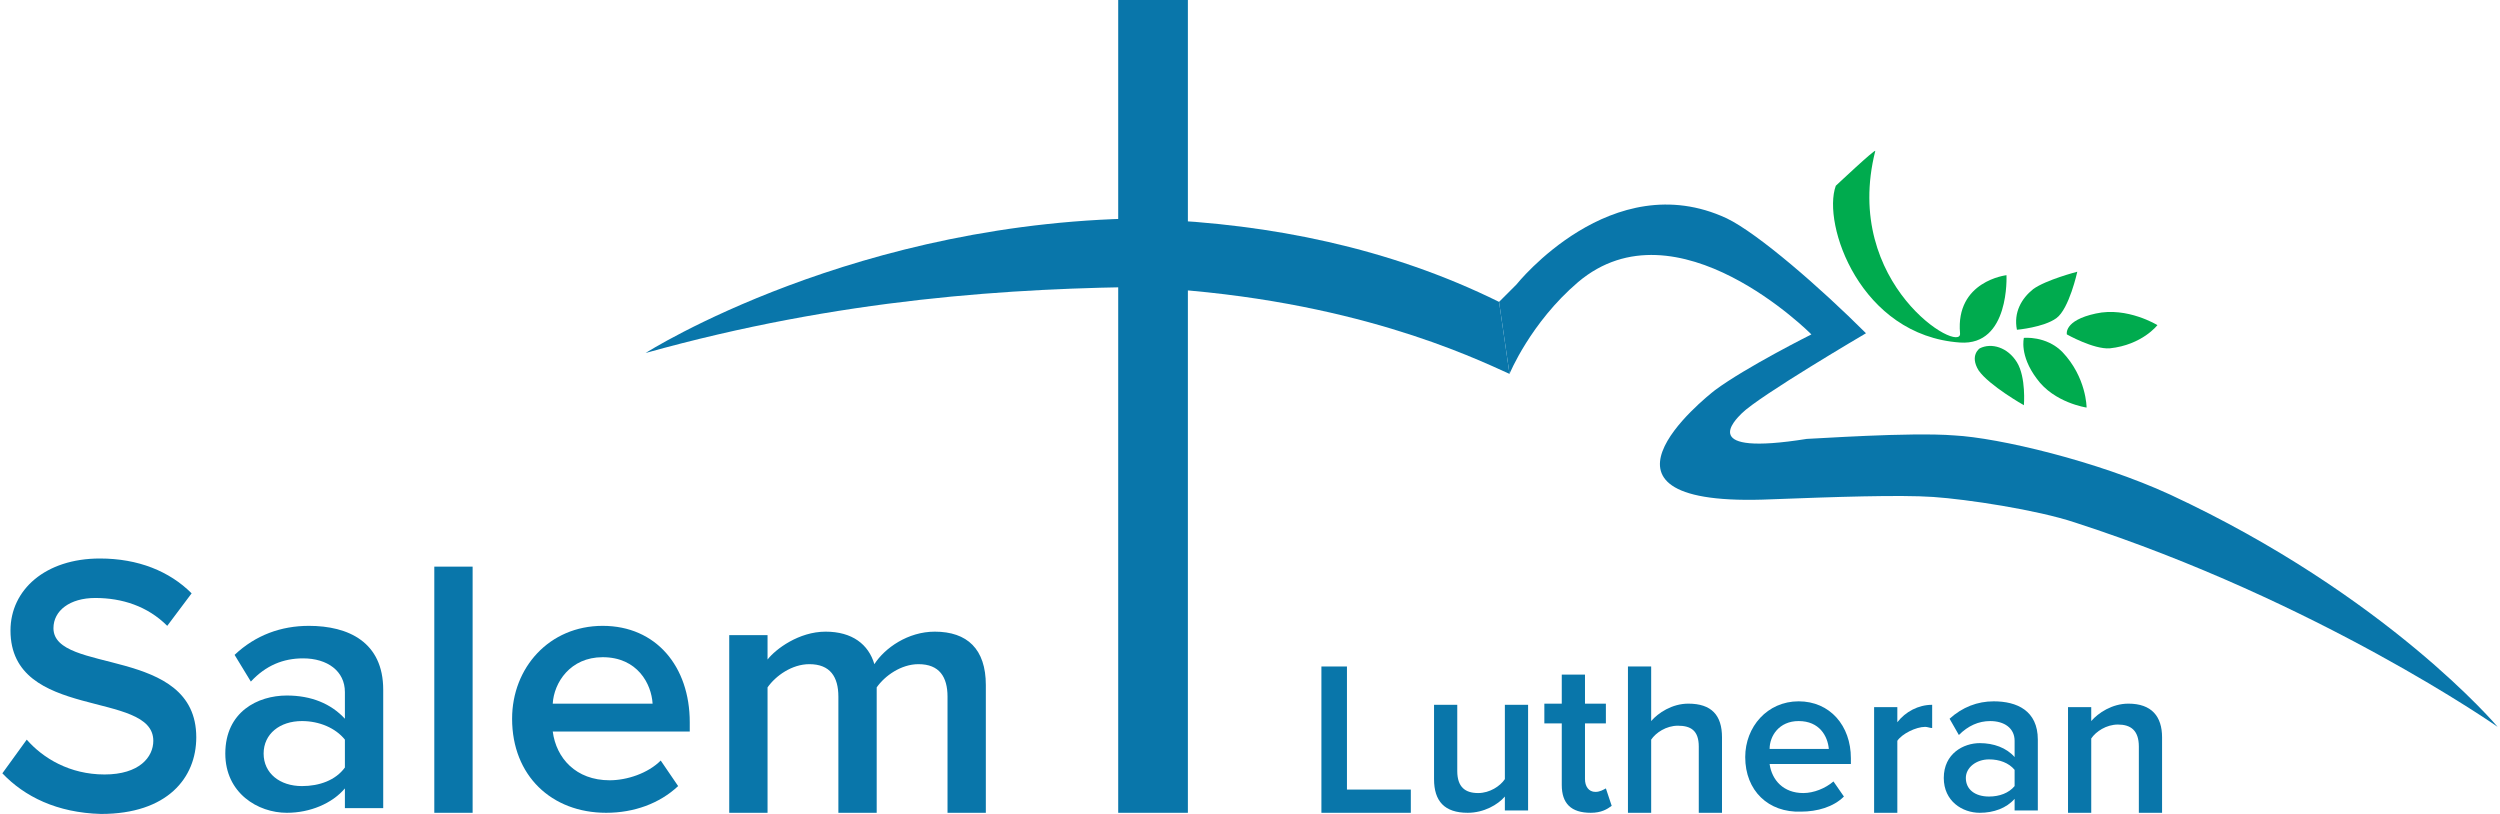
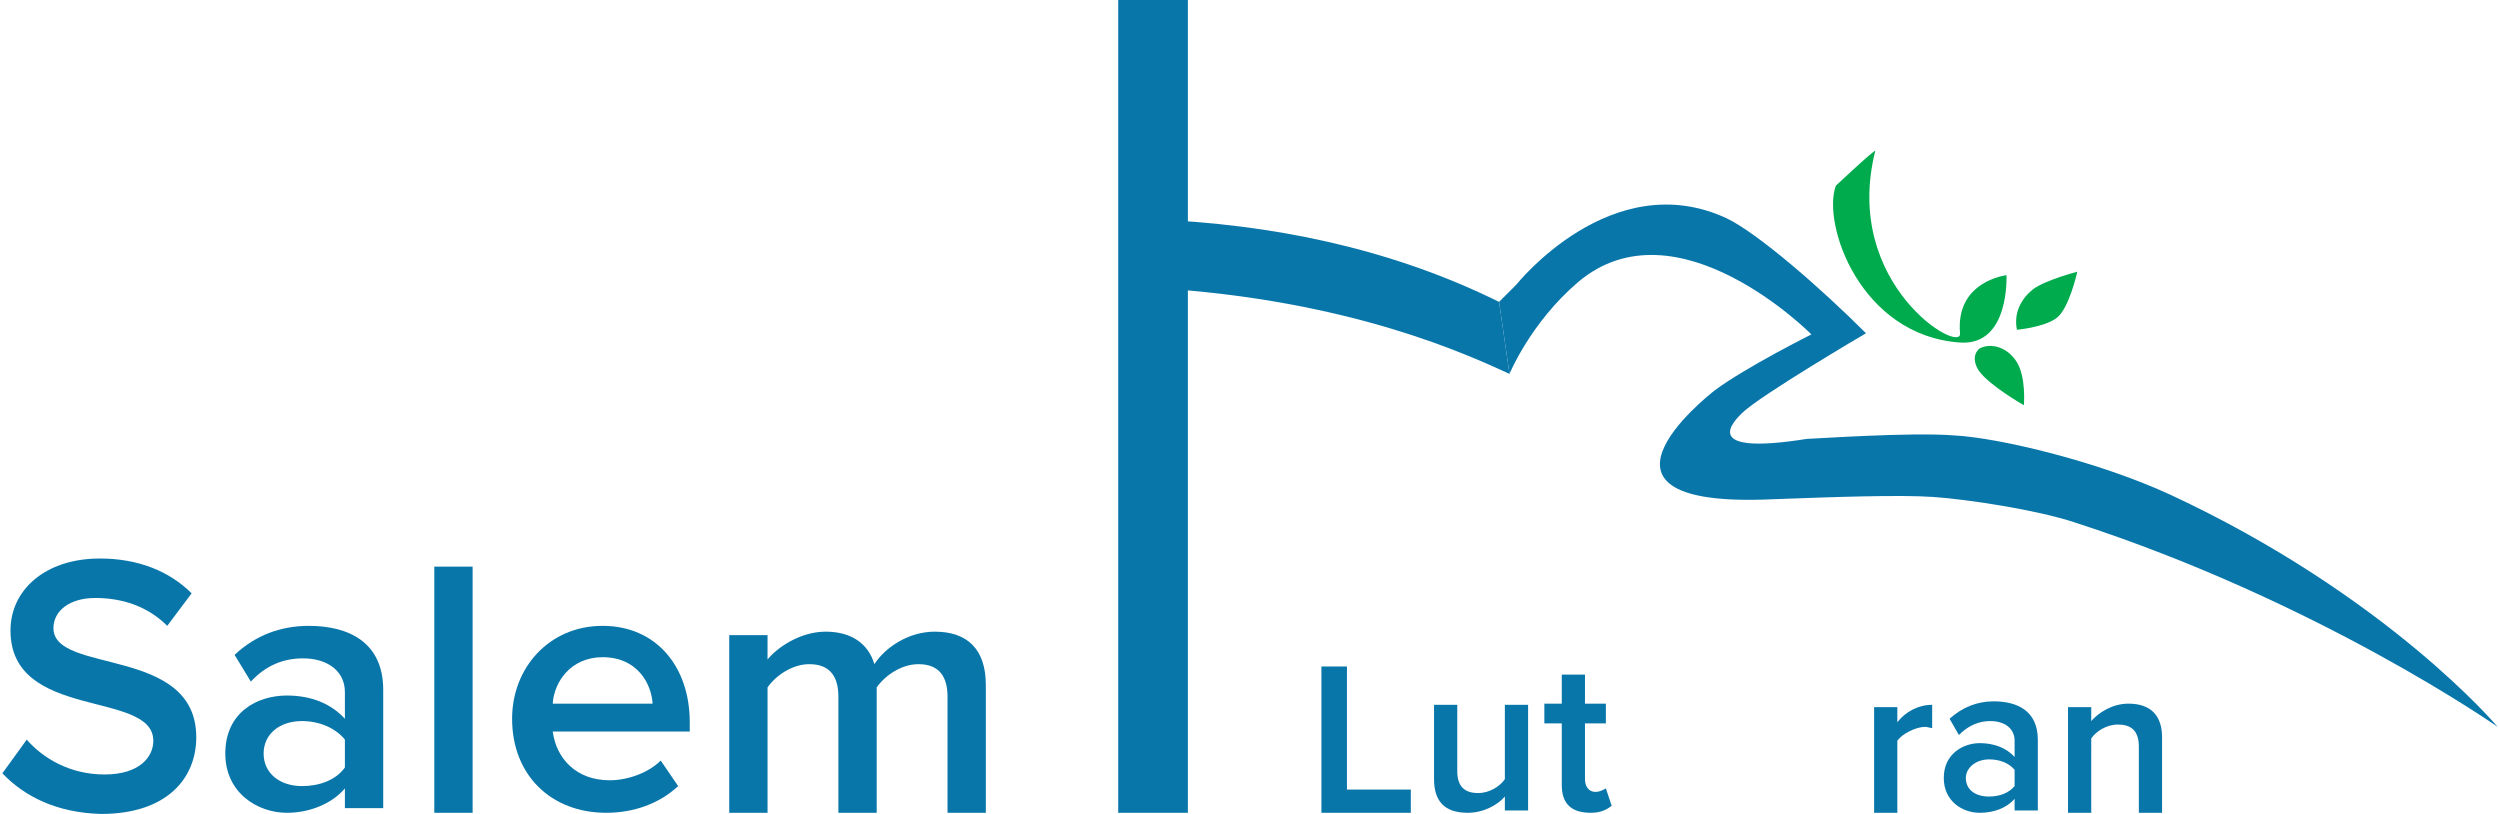
<svg xmlns="http://www.w3.org/2000/svg" version="1.1" id="Layer_1" x="0px" y="0px" width="215px" height="70px" viewBox="0 0 214.9 70.1">
  <style type="text/css">
	.st0{fill:#0976AA;}
	.st1{fill:#00AB4E;}
</style>
  <g>
    <g>
      <path class="st0" d="M0,66.6l2.1-2.9c1.4,1.6,3.7,3,6.7,3s4.2-1.5,4.2-2.9c0-4.4-12.3-1.7-12.3-9.5c0-3.5,3-6.2,7.7-6.2    c3.3,0,6,1.1,7.9,3l-2.1,2.8c-1.7-1.7-3.9-2.4-6.2-2.4c-2.2,0-3.6,1.1-3.6,2.6c0,4,12.3,1.5,12.3,9.4c0,3.5-2.5,6.6-8.2,6.6    C4.7,70,1.9,68.6,0,66.6z" />
      <path class="st0" d="M29.5,69.6v-1.7c-1.1,1.3-3,2.1-5,2.1c-2.5,0-5.3-1.7-5.3-5.1c0-3.6,2.8-5,5.3-5c2.1,0,3.8,0.7,5,2v-2.3    c0-1.8-1.5-2.9-3.6-2.9c-1.7,0-3.2,0.6-4.5,2L20,56.4c1.8-1.7,4-2.5,6.4-2.5c3.4,0,6.4,1.4,6.4,5.5v10.2H29.5z M29.5,66.1v-2.4    c-0.8-1-2.2-1.6-3.7-1.6c-1.9,0-3.3,1.1-3.3,2.8c0,1.7,1.4,2.8,3.3,2.8C27.3,67.7,28.7,67.2,29.5,66.1z" />
      <path class="st0" d="M37.2,70V48.8h3.3V70H37.2z" />
      <path class="st0" d="M43.9,61.9c0-4.4,3.2-8,7.8-8s7.5,3.5,7.5,8.3V63H47.4c0.3,2.3,2,4.2,4.9,4.2c1.5,0,3.3-0.6,4.4-1.7l1.5,2.2    C56.6,69.2,54.4,70,52,70C47.3,70,43.9,66.8,43.9,61.9z M51.7,56.6c-2.8,0-4.2,2.2-4.3,4H56C55.9,58.9,54.7,56.6,51.7,56.6z" />
      <path class="st0" d="M81.4,70V60c0-1.7-0.7-2.8-2.5-2.8c-1.5,0-2.9,1-3.6,2V70H72V60c0-1.7-0.7-2.8-2.5-2.8c-1.5,0-2.9,1-3.6,2V70    h-3.3V54.7h3.3v2.1c0.7-0.9,2.7-2.4,5-2.4s3.7,1.1,4.2,2.8c0.9-1.4,2.9-2.8,5.2-2.8c2.8,0,4.4,1.5,4.4,4.6v11H81.4z" />
    </g>
    <g>
      <path class="st0" d="M113.6,70V57.4h2.2V68h5.5v2H113.6z" />
      <path class="st0" d="M129.4,69.8v-1.2c-0.6,0.7-1.8,1.4-3.2,1.4c-2,0-2.9-1-2.9-2.9v-6.4h2v5.7c0,1.4,0.7,1.9,1.8,1.9    c1,0,1.9-0.6,2.3-1.2v-6.4h2v9.1H129.4z" />
      <path class="st0" d="M134.3,67.6v-5.3h-1.5v-1.7h1.5v-2.5h2v2.5h1.8v1.7h-1.8v4.8c0,0.6,0.3,1.1,0.9,1.1c0.4,0,0.7-0.2,0.9-0.3    l0.5,1.5c-0.4,0.3-0.9,0.6-1.8,0.6C135.1,70,134.3,69.2,134.3,67.6z" />
-       <path class="st0" d="M146.1,70v-5.7c0-1.4-0.7-1.8-1.8-1.8c-1,0-1.9,0.6-2.3,1.2V70h-2V57.4h2v4.7c0.6-0.7,1.8-1.5,3.2-1.5    c2,0,2.9,1,2.9,2.9V70H146.1z" />
-       <path class="st0" d="M150.1,65.2c0-2.6,1.9-4.8,4.6-4.8c2.7,0,4.5,2.1,4.5,4.9v0.5h-7c0.2,1.4,1.2,2.5,2.9,2.5    c0.9,0,1.9-0.4,2.6-1l0.9,1.3c-0.9,0.9-2.3,1.3-3.7,1.3C152.1,70,150.1,68.1,150.1,65.2z M154.7,62.1c-1.7,0-2.5,1.3-2.5,2.4h5.1    C157.2,63.4,156.5,62.1,154.7,62.1z" />
      <path class="st0" d="M161.2,70v-9.1h2v1.3c0.7-0.9,1.8-1.5,3-1.5v2c-0.2,0-0.4-0.1-0.6-0.1c-0.8,0-2,0.6-2.4,1.2V70H161.2z" />
      <path class="st0" d="M173.3,69.8v-1c-0.7,0.8-1.8,1.2-3,1.2c-1.5,0-3.1-1-3.1-3c0-2.1,1.7-3,3.1-3c1.2,0,2.3,0.4,3,1.2v-1.4    c0-1.1-0.9-1.7-2.1-1.7c-1,0-1.9,0.4-2.7,1.2l-0.8-1.4c1.1-1,2.4-1.5,3.8-1.5c2,0,3.8,0.8,3.8,3.3v6.1    C175.3,69.8,173.3,69.8,173.3,69.8z M173.3,67.7v-1.4c-0.5-0.6-1.3-0.9-2.2-0.9c-1.1,0-2,0.7-2,1.6c0,1,0.8,1.6,2,1.6    C172,68.6,172.8,68.3,173.3,67.7z" />
      <path class="st0" d="M184,70v-5.7c0-1.4-0.7-1.9-1.8-1.9c-1,0-1.9,0.6-2.3,1.2V70h-2v-9.1h2v1.2c0.6-0.7,1.8-1.5,3.2-1.5    c2,0,2.9,1.1,2.9,2.9V70H184z" />
    </g>
    <g>
-       <path class="st1" d="M179.5,35.1c0,0-2.8-0.4-4.3-2.5c-1.5-2-1.1-3.5-1.1-3.5s1.9-0.2,3.3,1.2C179.5,32.5,179.5,35.1,179.5,35.1" />
-       <path class="st1" d="M177.8,28.8c0,0,2.3,1.3,3.7,1.2c2.8-0.3,4.1-2,4.1-2s-2.6-1.6-5.3-1C177.5,27.6,177.8,28.8,177.8,28.8" />
      <path class="st1" d="M173.5,28.4c0,0,2.3-0.2,3.4-1c1.1-0.8,1.8-4,1.8-4s-2.7,0.7-3.8,1.5C173.9,25.7,173.2,26.9,173.5,28.4" />
      <path class="st1" d="M170.3,30c0,0-0.9,0.6-0.1,1.9c0.9,1.3,3.9,3,3.9,3s0.2-2.4-0.6-3.7C172.7,29.9,171.3,29.5,170.3,30" />
      <path class="st1" d="M157.9,16c-1.2,3.3,2.1,12.9,10.7,13.5c4.3,0.3,4-5.8,4-5.8s-4.4,0.5-4,5c0.2,1.9-10.2-4.2-7.3-15.7    C161.3,12.8,157.9,16,157.9,16" />
      <rect x="96.1" class="st0" width="6" height="70" />
      <path class="st0" d="M129.8,32.2c0,0,1.8-4.4,5.9-7.9c8.5-7.2,20.1,4.5,20.1,4.5s-5.6,2.8-8.3,4.8c-0.9,0.7-12.8,10.2,4.9,9.4    c5.3-0.2,11-0.4,13.9-0.2s8.9,1.1,12.2,2.2c21,6.8,36.4,17.6,36.4,17.6s-9.5-11.3-28.2-20c-6.3-2.9-14.8-4.9-18.6-5.1    c-3.8-0.3-12.2,0.3-12.7,0.3c-9.4,1.5-6.2-1.6-5.6-2.2c1.5-1.5,10.7-6.9,10.7-6.9c-3.9-3.9-9.3-8.6-12-9.9    c-9.9-4.6-18.1,5.7-18.1,5.7l-1.5,1.5" />
      <path class="st0" d="M129.8,32.2l-0.9-6.2c-9.5-4.7-19.8-6.7-29.7-7.1v5.9C116.2,25.8,126.5,30.7,129.8,32.2" />
-       <path class="st0" d="M55.4,30.4c16.8-4.7,31.6-5.6,43.8-5.7v-5.9C73.6,18.8,55.4,30.4,55.4,30.4" />
    </g>
  </g>
</svg>